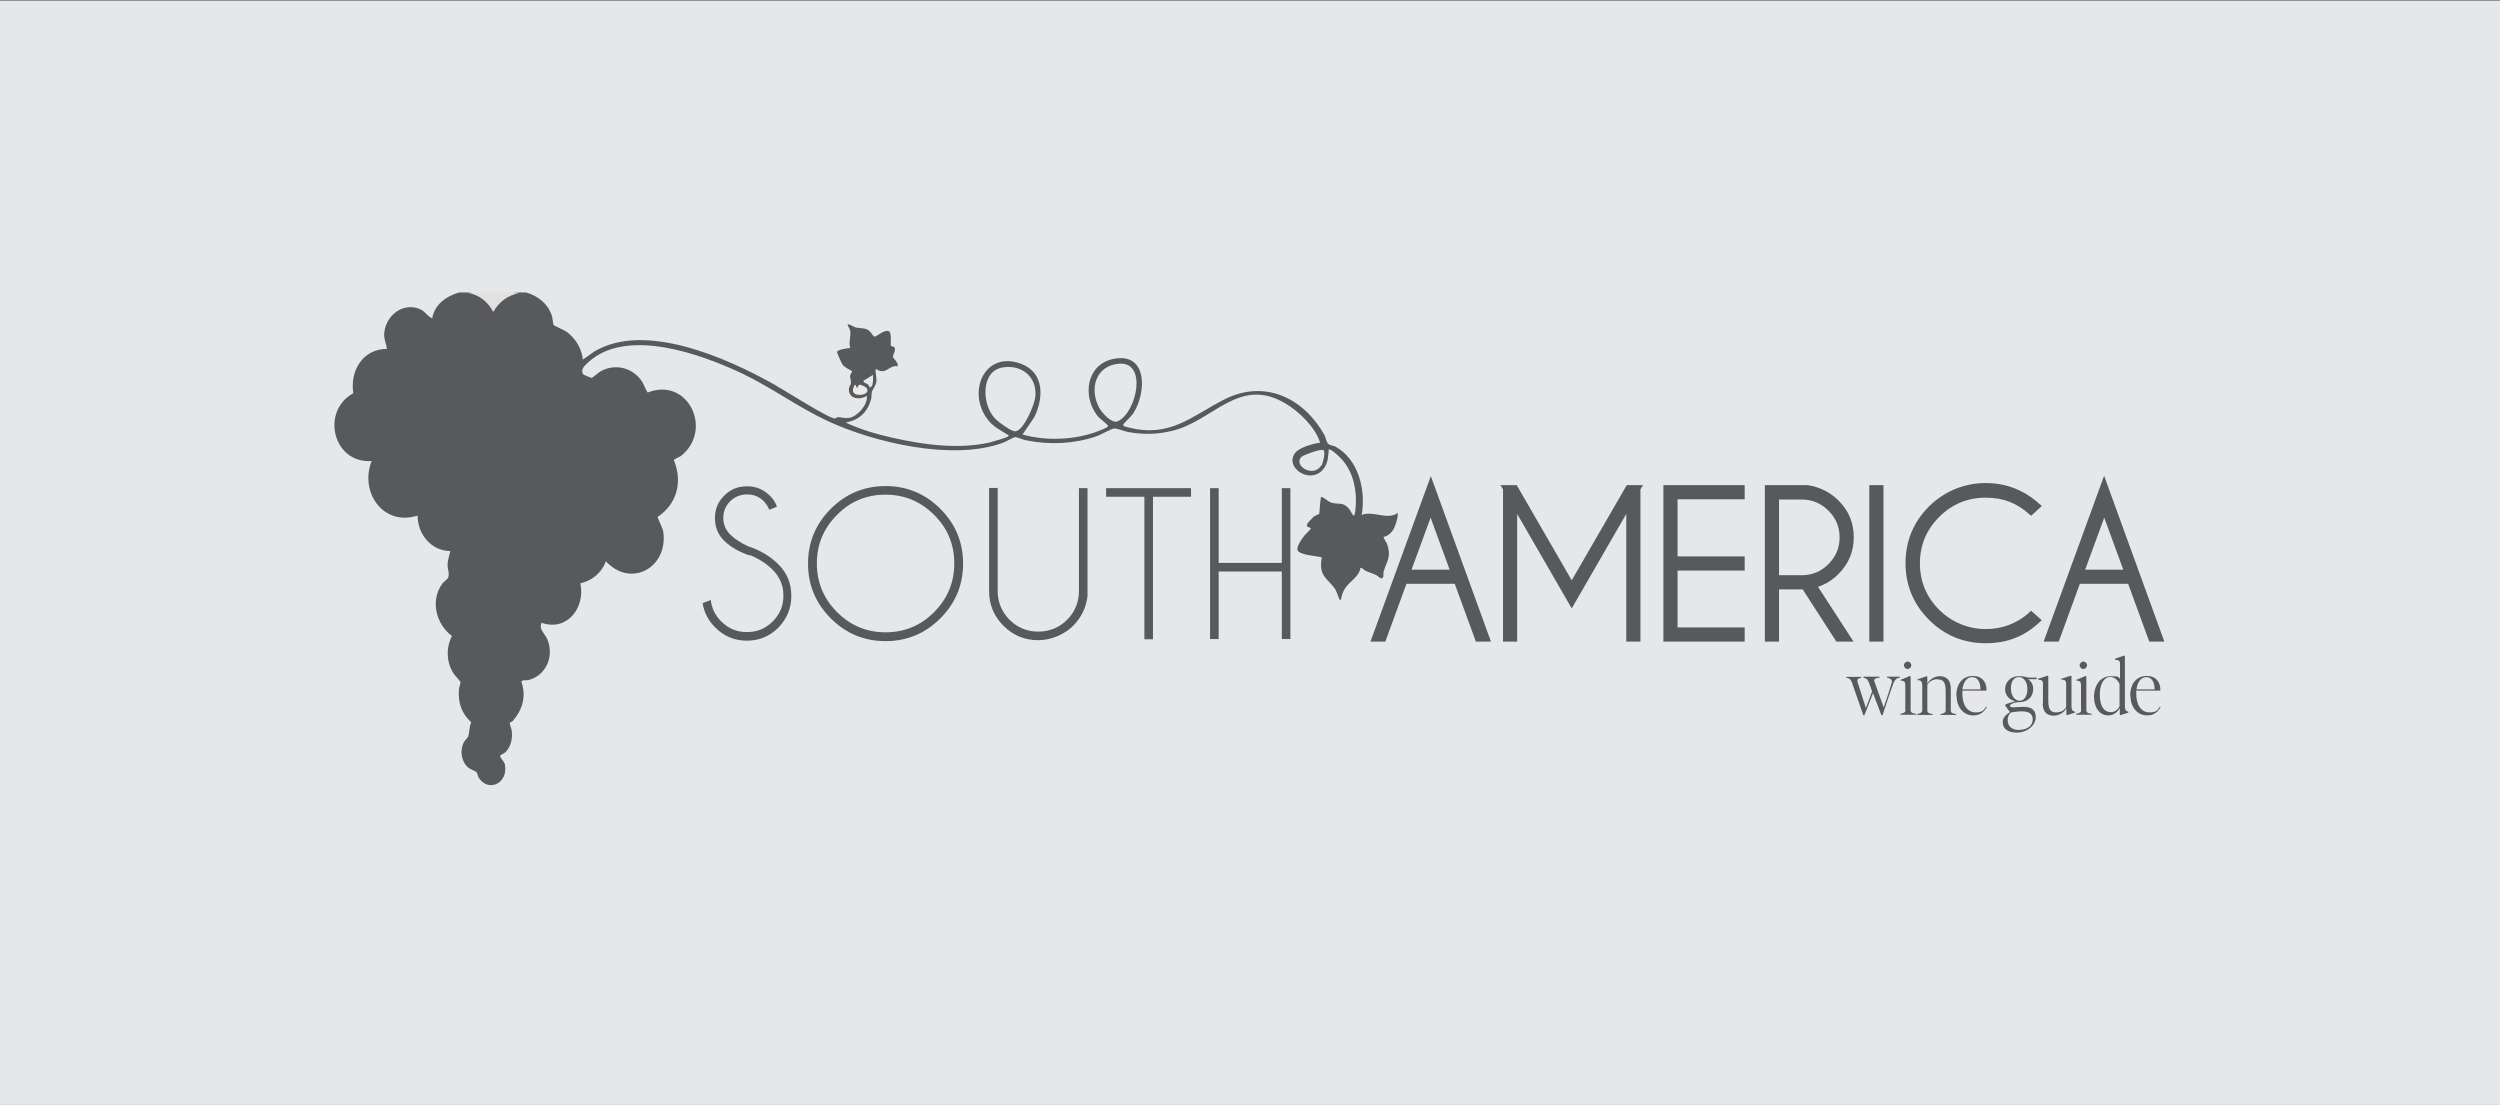
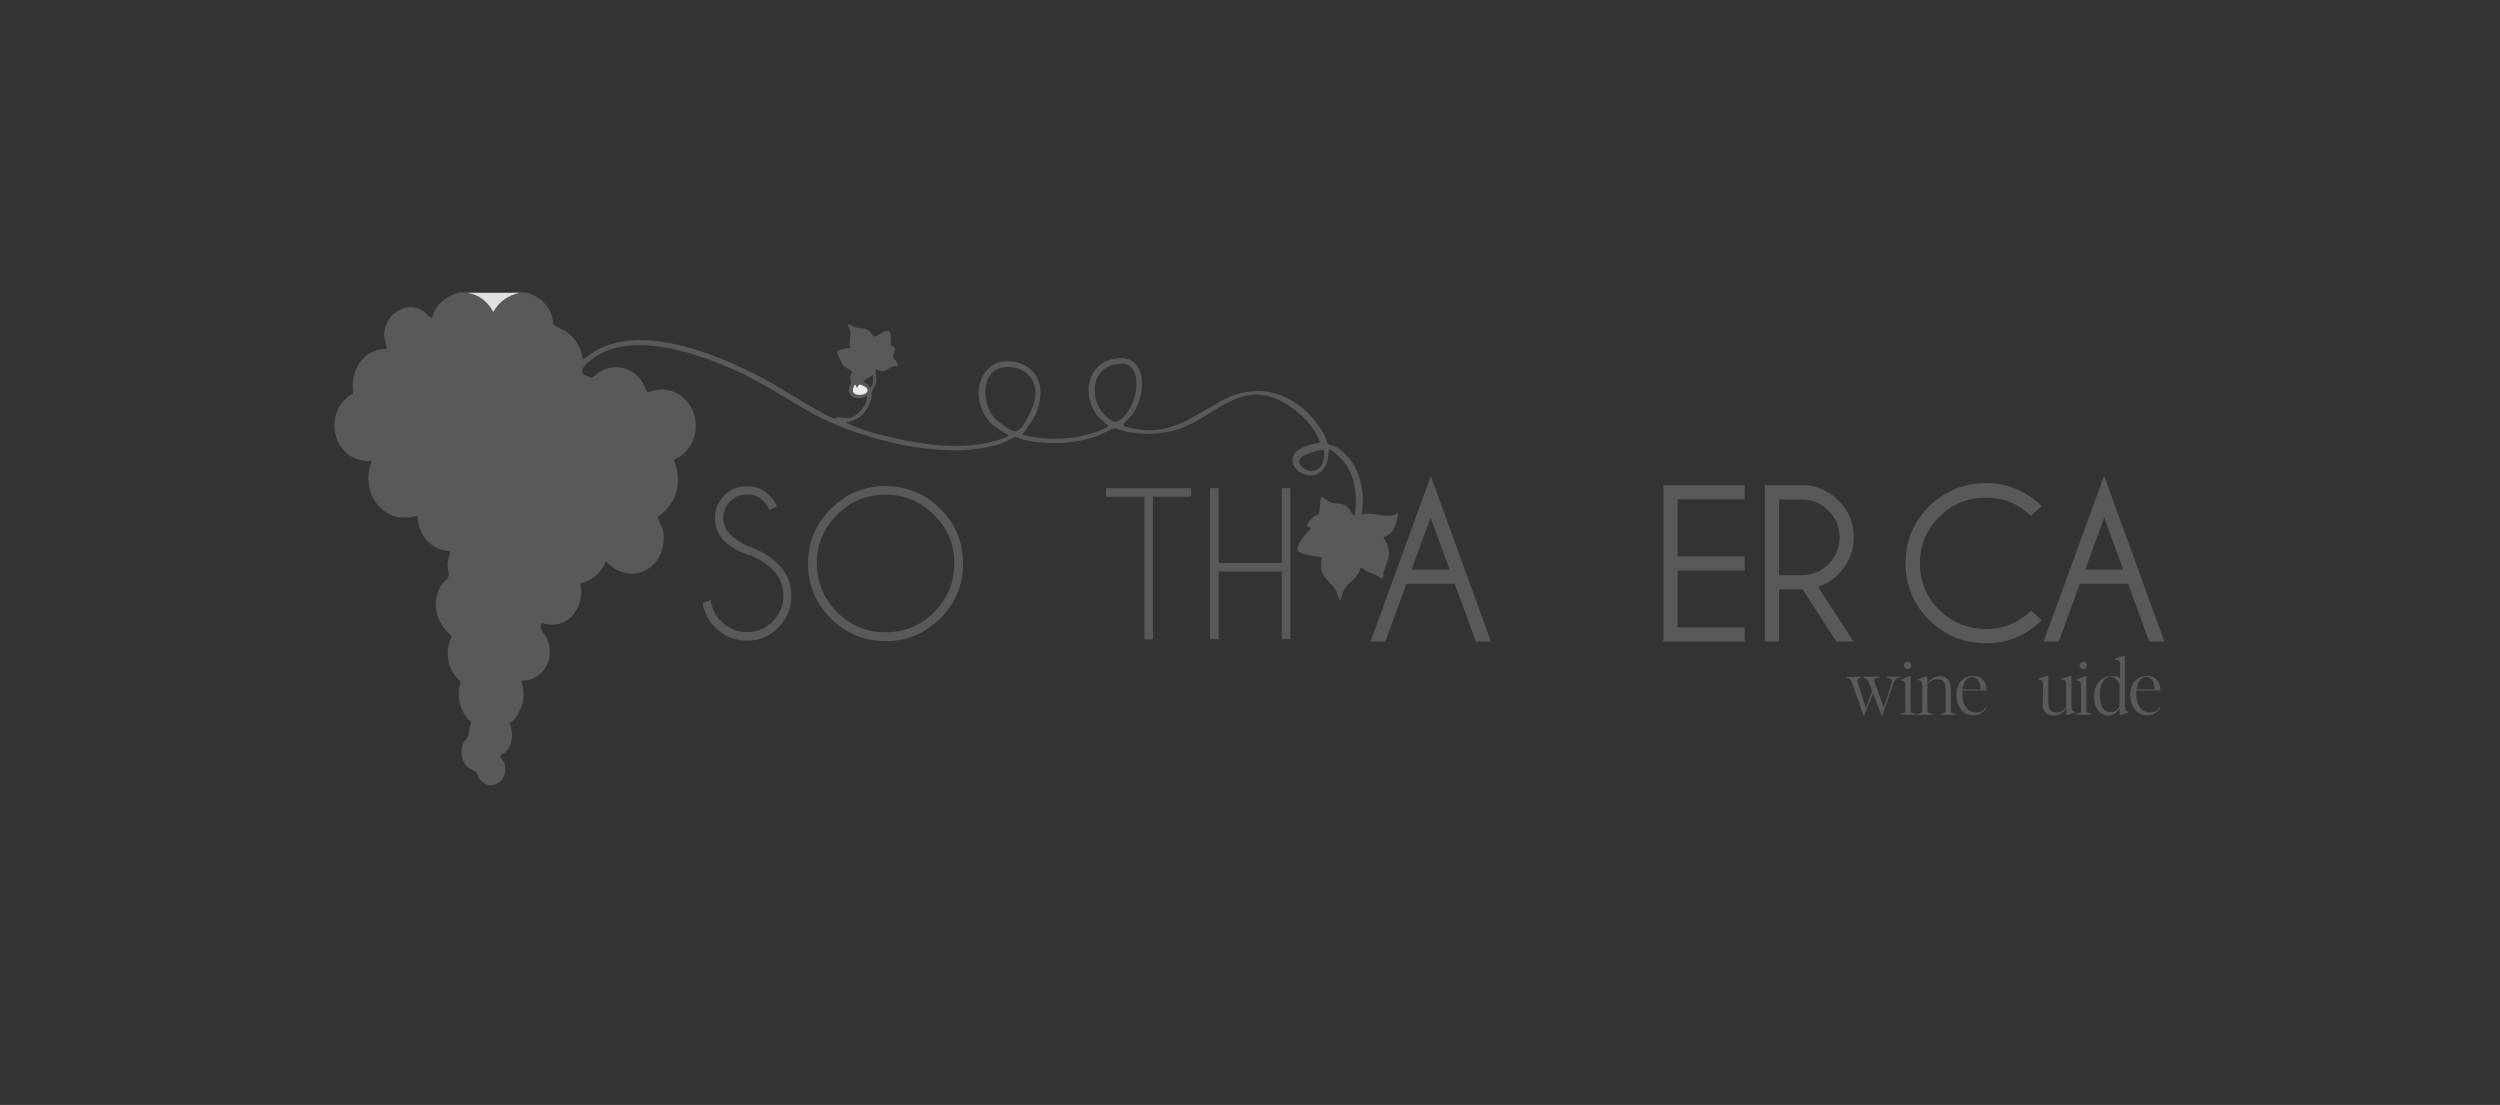
<svg xmlns="http://www.w3.org/2000/svg" viewBox="0 0 1077 476" version="1.1" id="Layer_1">
  <rect x="0" y="0" width="1077" height="476" fill="#333333" stroke="none" />
  <defs>
    <style>
      .st0 {
        fill: #e1e1e2;
      }

      .st1 {
        fill: #58595b;
      }

      .st2 {
        fill: #ebebeb;
      }

      .st3 {
        fill: #e6e7e8;
      }
    </style>
  </defs>
-   <path d="M-.8.2h1078v475.8H-.8V.2Z" class="st3" />
  <g>
    <path d="M602.1,221c-4.5,3.2-10.3-1.1-15.5.8,1.9-10.6-1.3-23.9-11.3-29.4-1-.5-2.5-.5-3.2-1.3-.7-.7-1-2.8-1.6-3.8-9-16-25.8-24-43.1-15.2-14.1,7.2-23.4,16.7-41.4,12-.6-.2-2.3-.3-2.1-1.2,0-.3,3.6-3.7,4.3-4.8,5.9-9.1,6.2-26.8-8.9-23.4-11.3,2.6-13,15.9-6.7,24.2,1.2,1.6,3.1,2.7,4.3,4,.4.4.7.4.2,1-.4.5-4.8,2.2-5.8,2.5-9.7,3.2-21,3.5-30.8.8l5.1-7.5c4-8.2,4.4-19-5.5-22.9-15.5-6-23.4,11.2-15.2,23.1,2.6,3.8,5.3,4.9,8.9,7.2.3.2,1.1.3.5.9-.4.5-7.1,2.4-8.3,2.7-13.2,2.9-28.3.9-41.4-2.1-6.8-1.5-14-3.6-20.3-6.6,5.9-1,9.4-4.4,11-10.1.3-1,0-2.1.3-3,.3-1.2,1.6-2.6,1.9-4.3.3-2-.4-3.5-.3-5.5.8-.1,1.3.6,1.9.7,3.4.7,4.2-2.6,7.6-2,.5-1.5-1.8-3.3-2-4-.2-.8,1.3-2.5.7-4-.3-.8-1.5-.4-1.6-.9-.3-1.1.6-5.8-1.1-6.3-2-.6-5.2,2.7-6.1,2.4-.4-.1-1.5-2.3-2.9-3-1.6-.8-3.3-.5-4.9-.9-1.3-.4-2.4-1.3-3.7-1.5.2,1.2,1,1.8,1.2,3.1.3,2.4-.8,4.7,0,7.2-1.1.1-5.8.7-5.7,1.8,0,.4,2,4.9,2.4,5.4,1,1.4,4.1,2.6,4.1,2.9,0,.4-.8,1.1-.9,2,0,1,.5,1.9.4,2.9,0,.9-.9,1.6-.9,2.9,0,4.2,4.9,4.6,7.7,2.7.7,3.7-4,8.9-7.5,9.5-1.7.3-3.3-.2-4.9-.3-.4,0-.9.5-1.3.6-2.7,0-22.4-12.6-26.4-14.8-20-11.2-55.4-27.1-77.2-14.1l-5,3.5c-.5-4.7-3.1-9.1-6.9-11.9-1.1-.8-5.6-2.7-5.7-3-.3-.6-.4-3-.8-4.1-1.7-5.1-5.9-8.4-11-9.9h-3.3c-5,0-8.5,2.6-11.4,6.5-2.5-4.1-6-6.5-10.9-6.5h-3.3c-5.5,1.5-10.6,5.2-11.6,11.1-1.9-.7-2.9-2.7-4.8-3.7-7.6-3.7-15.5,2.6-15.9,10.5-.1,2.4.9,4.1,1.2,6.4-10.4,0-16,9.4-14.5,19.1-14.2,7.8-8.7,30.4,7.9,29.2-5.3,13.4,5,28.3,19.8,23.5,0,8,5.8,15.2,14.1,15.3-.4,1.8-1.2,4.2-1.2,6,0,1.7.9,3.5.3,5.3-.2.8-2,1.9-2.6,2.8-5.2,7.3-2.7,17.3,4.2,22.5-2.6,5.1-2.4,11.2.6,16,.5.8,3.1,3.6,3.1,3.8.1.6-.7,2.3-.7,3.3-.4,5.8,1.1,10.1,5.3,14.1-.9,1.8-.7,4.4-1.3,6-.3.8-1.4,1.7-1.9,2.6-1.6,3.2-1.2,7.5,1.2,10.2,1.3,1.5,3.8,2.1,4.3,2.7.4.4.5,1.7,1,2.4,4,6.3,12.8,2.5,11.2-5.8-.3-1.4-2.2-2.8-2-3.8,0-.2,1.8-1,2.3-1.5,2.3-2.4,3-5.6,2.7-8.8,0-1.1-1-3.1-.9-3.7,0-.3.9-.5,1.3-.9,4.2-4.8,5.9-10.7,3.7-16.9.6-1,2-.5,3-.7,7.8-2,11.3-10.5,8.1-17.8-1.2-2.6-3.6-3.9-2.4-6.9,11,3.9,19-6.6,16.7-17,5-1.1,9.3-4.6,11-9.5,10.9,11.8,27.1,2.5,24.7-12.9-.2-1.3-2.5-5.9-2.4-6.2,8.3-5.5,10.9-15.2,7-24.4.2-.7,2.3-1.3,3.1-1.9,14-11.2,3-34.2-14.4-27.3-1-1.5-1.4-3.1-2.4-4.7-3.9-6-11.6-8-17.9-4.4-.9.5-3.3,2.7-3.8,2.8-.3,0-3.5-1.3-3.7-1.6-1.3-2.1.9-3.9,2.3-5.2,16.6-15.1,48.6-3.4,66.2,4.9,12.8,6.1,24.2,14.6,36.9,20.5,20.3,9.4,53.9,17.2,75.3,9.4,1.2-.4,4.7-2.4,5.4-2.5.9,0,3.5,1.2,4.8,1.4,10,2,20.4,1.6,30.1-1.7,1.9-.6,6.5-3.3,7.8-3.4,1.4-.1,4.2,1.2,5.9,1.5,6.7,1.2,12.5,1.1,19.1-.5,17.7-4.2,28.8-23.8,48.9-11.7,5.9,3.5,12.8,10.3,14.8,16.8-3,.4-9.2,2.1-10.9,4.6-4.7,6.7,8.3,14.5,13.2,5.4,1.2-2.2,1.1-4.1,1.4-6.4,0-.4-.2-.9.6-.6,1.3.4,4.6,3.6,5.6,4.8,4.6,5.6,6,13.1,5.4,20.2-.5,6.6-1.5,1.9-3.1.2-2.4-2.6-4.1-1.6-6.8-2.2-1.9-.4-3.2-2.1-4.9-2.7-.5.5-.7,7-.9,7.4,0,.1-2,.8-2.5,1.3-.3.2-2.5,2.7-2.6,2.9-.9,2.1,1.9,1.2,1.4,2.3-.2.4-2.2,2.2-2.8,3-1,1.3-3.8,5.2-2.6,6.5,1.6,1.8,8,2.1,10.2,2.7-.3,1.9-.5,3.9,0,5.8.7,3.1,4.3,5.4,5.9,8.1.6,1,1.6,4.1,1.7,4.2.7.7.7-.1.8-.6.5-1.6.6-2.4,1.5-3.9,2-3.3,6.2-5.1,6.8-9.1.9,0,1.3.9,2.2,1.3,1.4.7,3.2,1.2,4.7,1.9.8.4,2,2.2,2.8.9.4-.6,0-1.8.3-2.6,1.3-4.3,3.2-5.9,1.7-11-.4-1.5-1.4-2.4-1.8-3.8,1.9-.3,3.6-1.9,4.5-3.6.5-1,2.7-6.8,1.1-7.2ZM372,164l4.1-2.5c0,1.4.2,3.8-.6,4.9-1,1.3-1-.2-1.4-.6-.9-.9-2.3-.7-2.1-1.9ZM437.5,185.8c-1.7.3-8-4.4-9.2-5.9-5.3-6-5.8-20,3.6-21.6,8.3-1.4,15.1,4.2,14.1,12.8-.4,3.4-4.9,14.1-8.4,14.7ZM473.5,175.6c-4.3-8.1-1.5-18,8.4-18.9,12.6-1.2,7.8,21.1-.4,24.8-2.6,1.1-6.8-3.7-8-5.9ZM569.2,200.5c-3.4,5.6-12.3,0-8.5-3.7.9-.8,8.4-3.6,9.4-2.9,1.1.7-.2,5.6-.8,6.7Z" class="st1" />
-     <path d="M223.9,126.1c-5.1,1.2-8.8,3.7-11.4,8.3-2.5-4.6-5.9-7.2-11-8.3h22.3Z" class="st0" />
+     <path d="M223.9,126.1c-5.1,1.2-8.8,3.7-11.4,8.3-2.5-4.6-5.9-7.2-11-8.3Z" class="st0" />
    <path d="M370.2,165.7c.5-.1,2.7.9,3.1,1.4,2.5,3.4-6.9,4.4-5.8.5s1.4-.3,1.7-.5c.4-.3.5-1.2,1.1-1.4Z" class="st2" />
    <g>
      <path d="M323,239.3c-4.6-1.5-8.3-3.7-11-6.3-2.7-2.7-4-5.9-4-9.8s1.3-7,4-9.7c2.7-2.7,5.9-4,9.8-4s7,1.3,9.8,4c1.5,1.4,2.5,3,3.1,4.8l-3.3,1.3c-.5-1.3-1.3-2.5-2.4-3.7-2-2-4.4-2.9-7.2-2.9s-5.2,1-7.2,2.9c-2,2-3,4.4-3,7.2s1,5.2,3,7.2c1.8,1.8,4.4,3.5,7.6,5,5.2,1.7,9.6,4.3,13.1,7.8,3.8,3.7,5.6,8.3,5.6,13.6s-1.9,9.9-5.6,13.7c-3.8,3.8-8.3,5.6-13.6,5.6s-9.8-1.9-13.6-5.7c-3-3-4.8-6.5-5.4-10.5l3.5-1.3c.4,3.5,1.9,6.6,4.5,9.2,3.1,3.1,6.7,4.6,11.1,4.6s8-1.5,11.1-4.6c3.1-3.1,4.6-6.8,4.6-11.1s-1.5-8-4.6-11.1c-2.7-2.7-6-4.8-9.9-6.4Z" class="st1" />
      <path d="M405.1,219.2c6.5,6.5,9.8,14.4,9.8,23.6s-3.3,17.1-9.8,23.6c-6.5,6.5-14.4,9.8-23.6,9.8s-17.1-3.3-23.6-9.8c-6.5-6.5-9.8-14.4-9.8-23.6s3.3-17.1,9.8-23.6c6.5-6.5,14.4-9.8,23.6-9.8s17.1,3.3,23.6,9.8ZM381.5,213.1c-8.2,0-15.2,2.9-20.9,8.7-5.8,5.8-8.7,12.8-8.7,20.9s2.9,15.2,8.7,21c5.8,5.8,12.8,8.7,20.9,8.7s15.2-2.9,20.9-8.7c5.8-5.8,8.7-12.8,8.7-21s-2.9-15.2-8.7-20.9c-5.8-5.8-12.8-8.7-20.9-8.7Z" class="st1" />
-       <path d="M464.8,210.3h3.7v46.7c-.7,5-2.8,9.2-6.2,12.6s-9.1,6.2-15,6.2-10.9-2.1-15-6.2c-4.1-4.1-6.2-9.1-6.2-15v-44.4h3.7v44.4c0,4.8,1.7,8.9,5.1,12.4,3.4,3.4,7.6,5.1,12.4,5.1s9-1.7,12.4-5.1c3.4-3.4,5.1-7.6,5.1-12.4v-44.4Z" class="st1" />
      <path d="M496.7,214v61.4h-3.7v-61.4h-16.5v-3.7h36.6v3.7h-16.5Z" class="st1" />
      <path d="M525,246.2v29.1h-3.7v-65h3.7v32.2h27.2v-32.2h3.7v65h-3.7v-29.1h-27.2Z" class="st1" />
    </g>
    <g>
      <path d="M590.3,276.4h6.5l9.1-24.9h20.8l9.1,24.9h6.5l-25.9-71.3-26,71.3ZM624.4,245.4h-16.3l8.2-22.4,8.2,22.4Z" class="st1" />
-       <polygon points="677.1 250 653.4 209 646.4 209 647.5 210.8 647.5 276.4 653.6 276.4 653.6 221.4 677.1 262.1 700.6 221.4 700.6 276.4 706.7 276.4 706.7 210.8 707.8 209 700.8 209 677.1 250" class="st1" />
      <polygon points="716.6 276.4 751.6 276.4 751.6 270.3 722.7 270.3 722.7 245.8 751.6 245.8 751.6 239.7 722.7 239.7 722.7 215.1 751.6 215.1 751.6 209 716.6 209 716.6 276.4" class="st1" />
      <path d="M798.6,231.4c0-6.2-2.2-11.5-6.6-15.8-3.6-3.6-8.1-5.8-13.3-6.6h-18.4s0,67.4,0,67.4h6.1v-22.5h9.8c.2,0,.3,0,.4,0l14.5,22.5h7.4l-15.3-23.6c3.3-1.1,6.2-2.9,8.8-5.5,4.4-4.4,6.6-9.7,6.6-15.9ZM766.4,215.2h9.8c4.5,0,8.3,1.6,11.5,4.8,3.2,3.2,4.8,7,4.8,11.5s-1.6,8.3-4.8,11.5c-3.2,3.2-7,4.8-11.5,4.8h-9.8v-32.6Z" class="st1" />
-       <rect height="67.4" width="6.1" y="209" x="805.3" class="st1" />
      <path d="M874.2,263.9c-5.3,4.7-11.6,7.1-18.8,7.1s-14.5-2.8-20-8.3c-5.5-5.5-8.3-12.2-8.3-20s2.8-14.5,8.3-20c5.5-5.5,12.2-8.3,20-8.3s13.5,2.4,18.8,7.1l.8.7,4.6-4.2-1-.9c-6.5-5.9-14.3-9-23.2-9s-17.7,3.4-24.4,10.1c-6.7,6.7-10.1,14.9-10.1,24.4s3.4,17.7,10.1,24.4c6.7,6.7,14.9,10.1,24.4,10.1s16.7-3,23.2-9l1-.9-4.6-4.1-.8.7Z" class="st1" />
      <path d="M906.4,205.1l-26,71.3h6.5l9.1-24.9h20.8l9.1,24.9h6.5l-25.9-71.3ZM914.6,245.4h-16.3l8.2-22.4,8.2,22.4Z" class="st1" />
    </g>
    <g>
      <path d="M802.8,291.9v-.4h6.9v.4c-2.2.3-2.6.8-2.1,2l3.9,10.9c1.5-4.4,2.7-8,3.5-10.8.3-1-.5-1.8-2.1-2.1v-.4h5.6v.4c-1.4.2-2.2.9-2.7,2.2-1.6,4.1-3.2,9.4-4.8,14h-.5l-3.6-9.5c-1.2,3.1-2.5,6.5-3.7,9.5h-.5l-4.9-14.1c-.5-1.4-1.3-1.9-2.4-2v-.4h6.4v.4c-1.6.3-1.9.8-1.5,2l3.5,11c1-2.6,2-5,2.7-7.2l-1.4-3.8c-.5-1.4-1.3-1.9-2.3-2Z" class="st1" />
      <path d="M820.8,306v-10.9c0-1.2-.4-1.9-2.1-1.9v-.3s4.1-1.7,4.1-1.7l.3.2v14.6c0,.9.8,1.4,2.3,1.5v.4h-6.7v-.4c1.4-.2,2.2-.7,2.2-1.5ZM821.8,285c.9,0,1.6.8,1.6,1.6s-.7,1.6-1.6,1.6-1.6-.8-1.6-1.6.8-1.6,1.6-1.6Z" class="st1" />
      <path d="M834.5,292.6c-1.7,0-3.6,1.1-4.2,2.4v11.1c0,.9.8,1.4,2.3,1.5v.4h-6.7v-.4c1.4-.2,2.2-.7,2.2-1.5v-10.8c0-1.6-.5-2.3-2.1-2.3v-.3s4-1.4,4-1.4l.3.2v3c1-1.9,3.3-3.2,5.3-3.2,2.8,0,4.8,1.5,4.8,5.4v9.4c0,0,0,0,0,0,0,.9.8,1.4,2.3,1.5v.4h-6.7v-.4c1.4-.2,2.2-.7,2.2-1.5v-8.4c0-4-1.2-5-3.4-5Z" class="st1" />
      <path d="M842.8,299.7c0-5.6,3.1-8.5,7.1-8.5s5.9,2.6,5.9,6.1v.2h-10.4c0,.5,0,1,0,1.5,0,5,2.4,7.9,5.7,7.9s3.7-1.3,4.5-2.5l.3.2c-1.3,2.4-3.2,3.6-5.8,3.6-4.2,0-7.2-3.5-7.2-8.5ZM853.2,297c0-3.5-1.5-5.3-3.6-5.3s-3.8,1.9-4.2,5.3h7.8Z" class="st1" />
-       <path d="M862.8,311c0-1.5.8-2.8,3.1-4.2l-2.1-2.9v-.3c.8-.5,3-1.1,4.4-1.5-2.7-.6-4.4-2.6-4.4-5.3s2.2-5.5,5.8-5.5,3,.6,4.6.6,2,0,3.2,0v.7c-1.4,0-2.6,0-3.7,0,1.6,1.1,2.2,2.6,2.2,4.2,0,3.4-2.4,5.7-6,5.7h-.1c-2.1,0-3.9.9-3.9,1.5,0,2.4,11-2.7,11.1,4.9,0,3.4-3.5,6.7-8.2,6.7-4.3,0-6-2.1-6-4.3ZM870,314.4c3.6,0,5.7-2,5.7-4.5,0-4.5-6-3.5-9.3-3-1,.8-1.5,1.9-1.5,3.3,0,2.5,1.6,4.3,5.1,4.3ZM870.1,301.9c2,0,3.3-2.2,3.3-5.1s-1.4-5.1-3.7-5.1-3.4,2.1-3.4,4.9,1.5,5.3,3.8,5.3Z" class="st1" />
      <path d="M880.1,302.8v-8.3c0-1.3-.6-1.7-2.1-1.7v-.4s4.1-1.3,4.1-1.3l.3.2v10.4c0,4.1,1.1,5.2,3.4,5.2s3.7-1.1,4.3-2.3v-9.9h0c0-1.4-.5-2-2.1-1.9v-.4s4.1-1.3,4.1-1.3l.3.2v12.9c0,1.5.4,2.2,1.5,2.4v.4l-3.4,1.1-.3-.2v-2.7c-1,1.8-3.3,3.1-5.4,3.1-3,0-4.8-1.5-4.8-5.4Z" class="st1" />
      <path d="M896.5,306v-10.9c0-1.2-.4-1.9-2.1-1.9v-.3s4.1-1.7,4.1-1.7l.3.2v14.6c0,.9.8,1.4,2.3,1.5v.4h-6.7v-.4c1.4-.2,2.2-.7,2.2-1.5ZM897.5,285c.9,0,1.6.8,1.6,1.6s-.7,1.6-1.6,1.6-1.6-.8-1.6-1.6.8-1.6,1.6-1.6Z" class="st1" />
      <path d="M902.1,300.3c0-5.5,3.1-9,7.2-9s3,.5,4,1v-6.5c0-1.1-.7-1.5-2.2-1.6v-.4l4-1.4.3.2v3.1h0v18.5c0,1.5.4,2.2,1.5,2.4v.4l-3.4,1.1-.3-.2v-2.9c-1.1,2.1-2.9,3.2-5.1,3.2-3.4,0-6-3.2-6-8ZM909.3,306.8c1.7,0,3-1,3.8-2.5v-9.6c-.8-2-2.6-3.1-4-3.1-2.2,0-4.5,2.3-4.5,7.7s2.1,7.5,4.8,7.5Z" class="st1" />
      <path d="M917.7,299.7c0-5.6,3.1-8.5,7.1-8.5s5.9,2.6,5.9,6.1v.2h-10.4c0,.5,0,1,0,1.5,0,5,2.4,7.9,5.7,7.9s3.7-1.3,4.5-2.5l.3.2c-1.3,2.4-3.2,3.6-5.8,3.6-4.2,0-7.2-3.5-7.2-8.5ZM928.2,297c0-3.5-1.5-5.3-3.6-5.3s-3.8,1.9-4.2,5.3h7.8Z" class="st1" />
    </g>
  </g>
</svg>